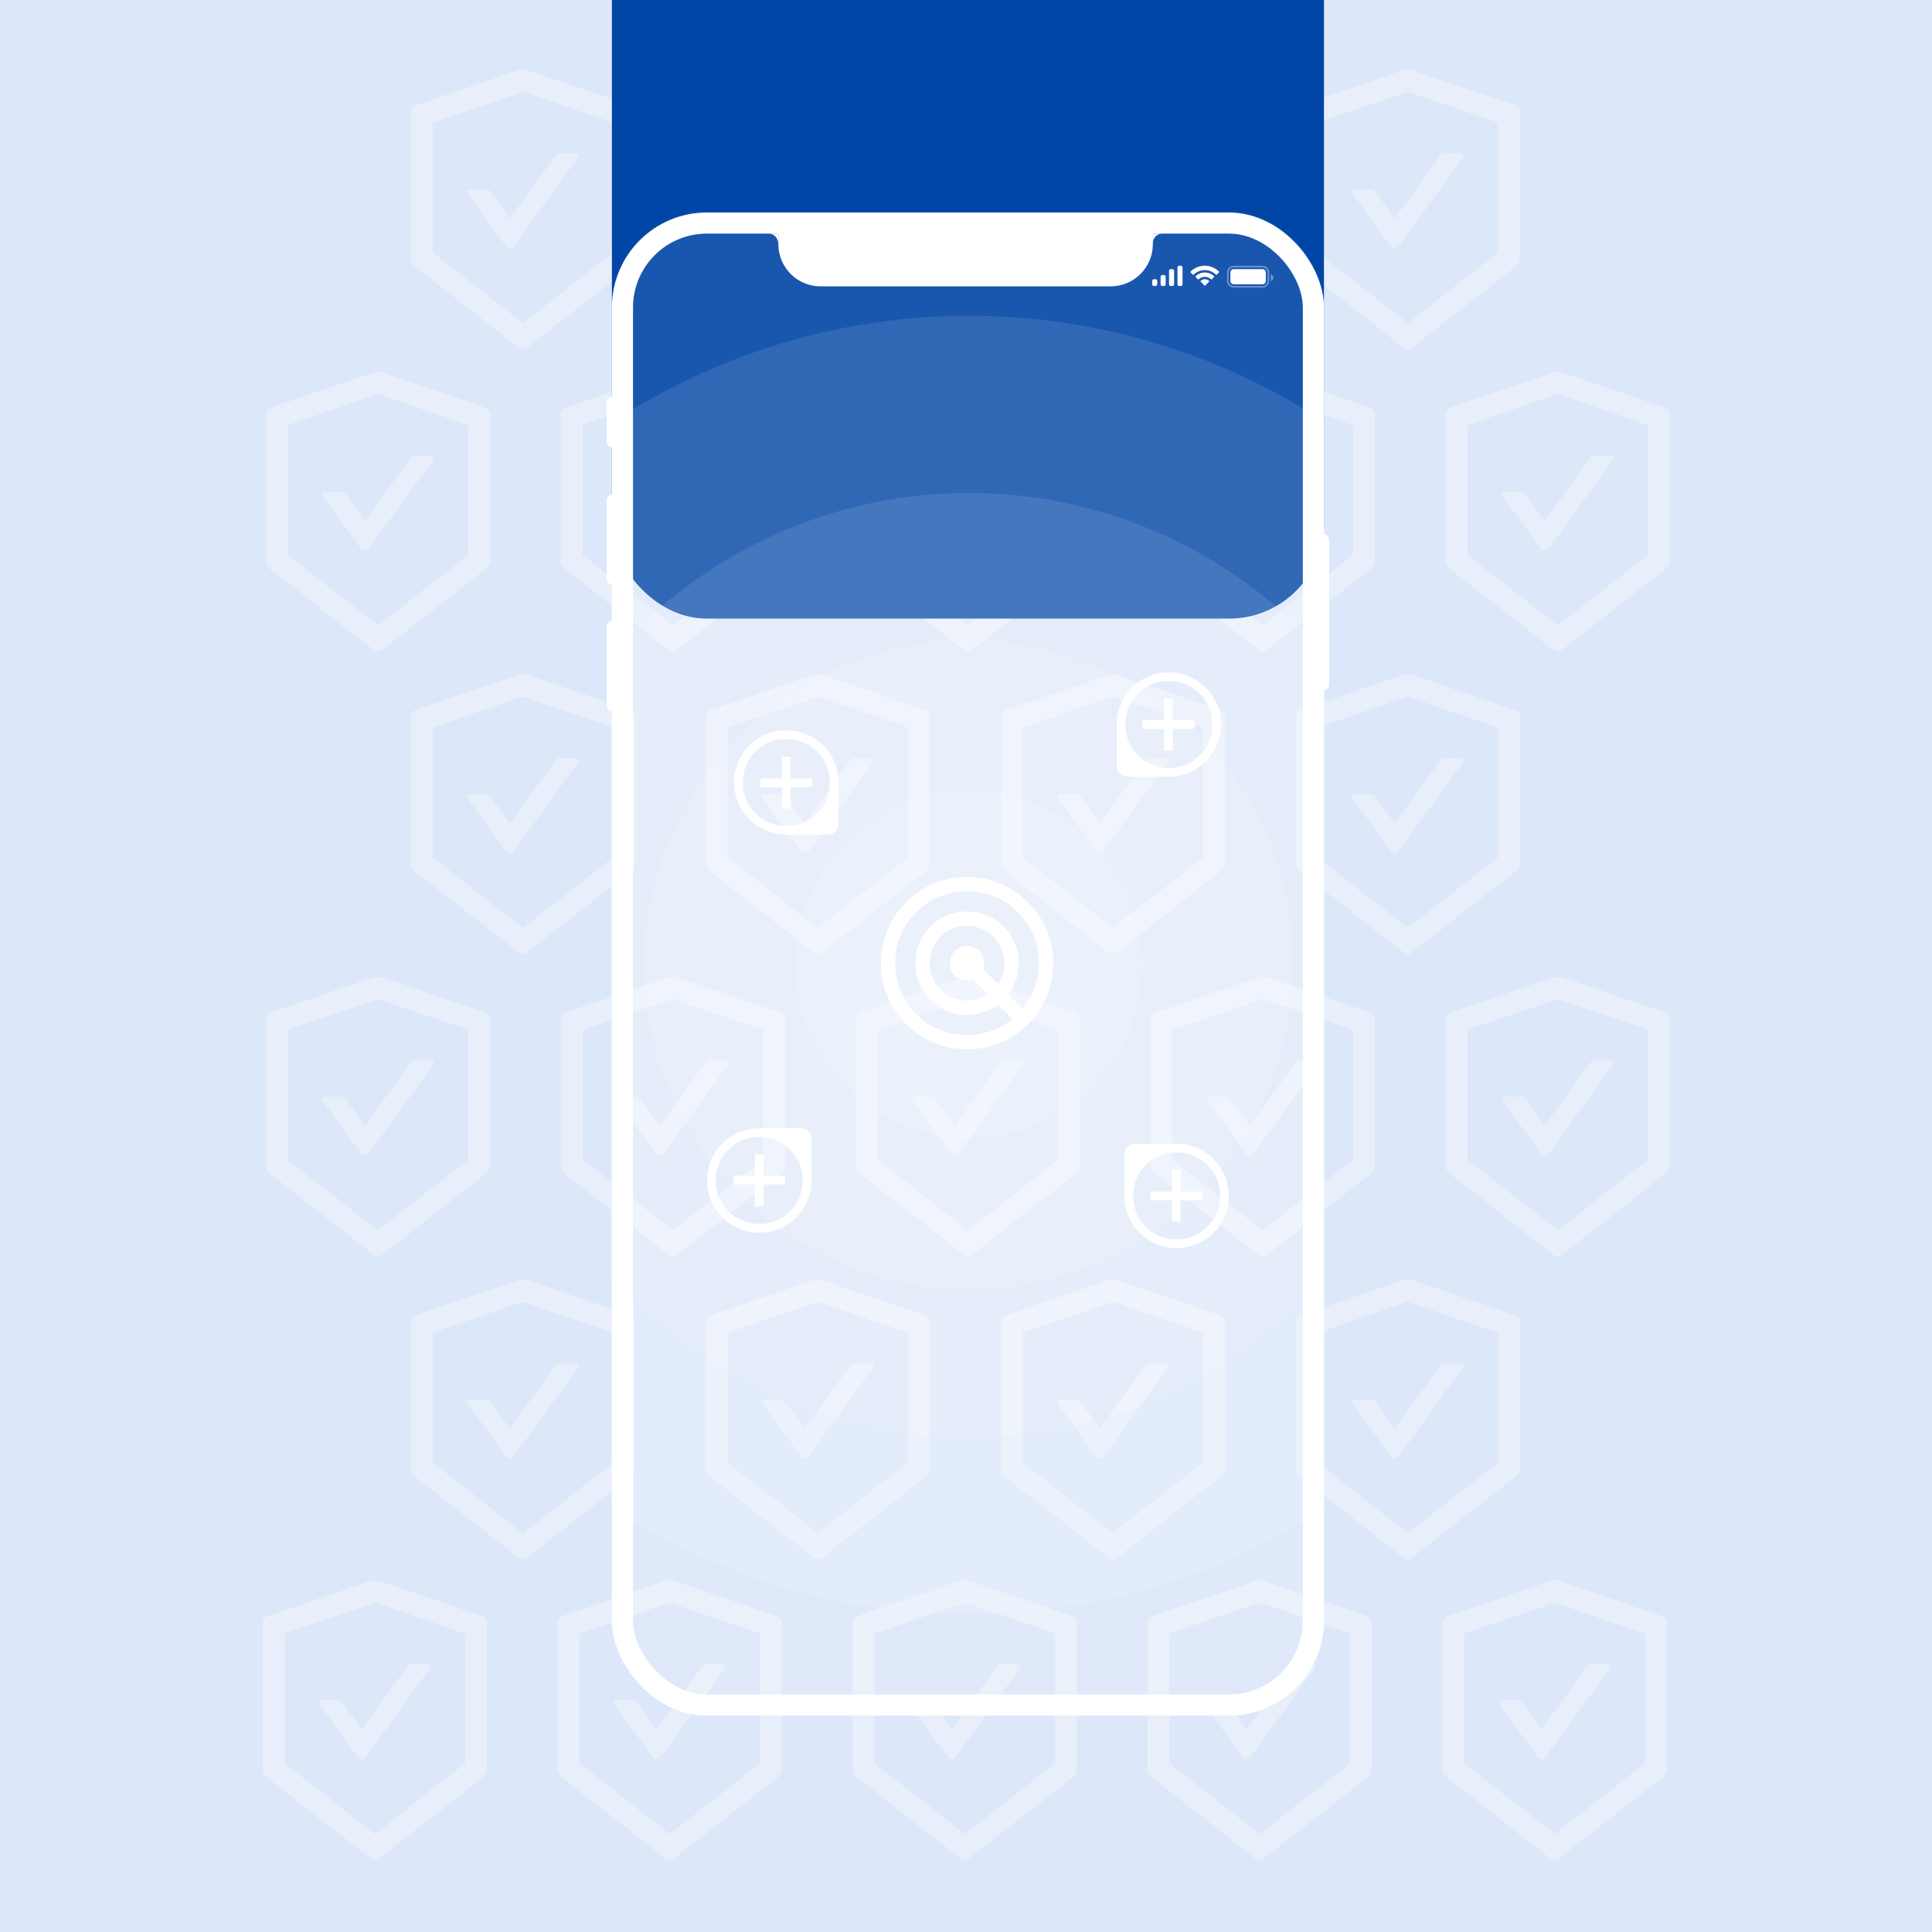
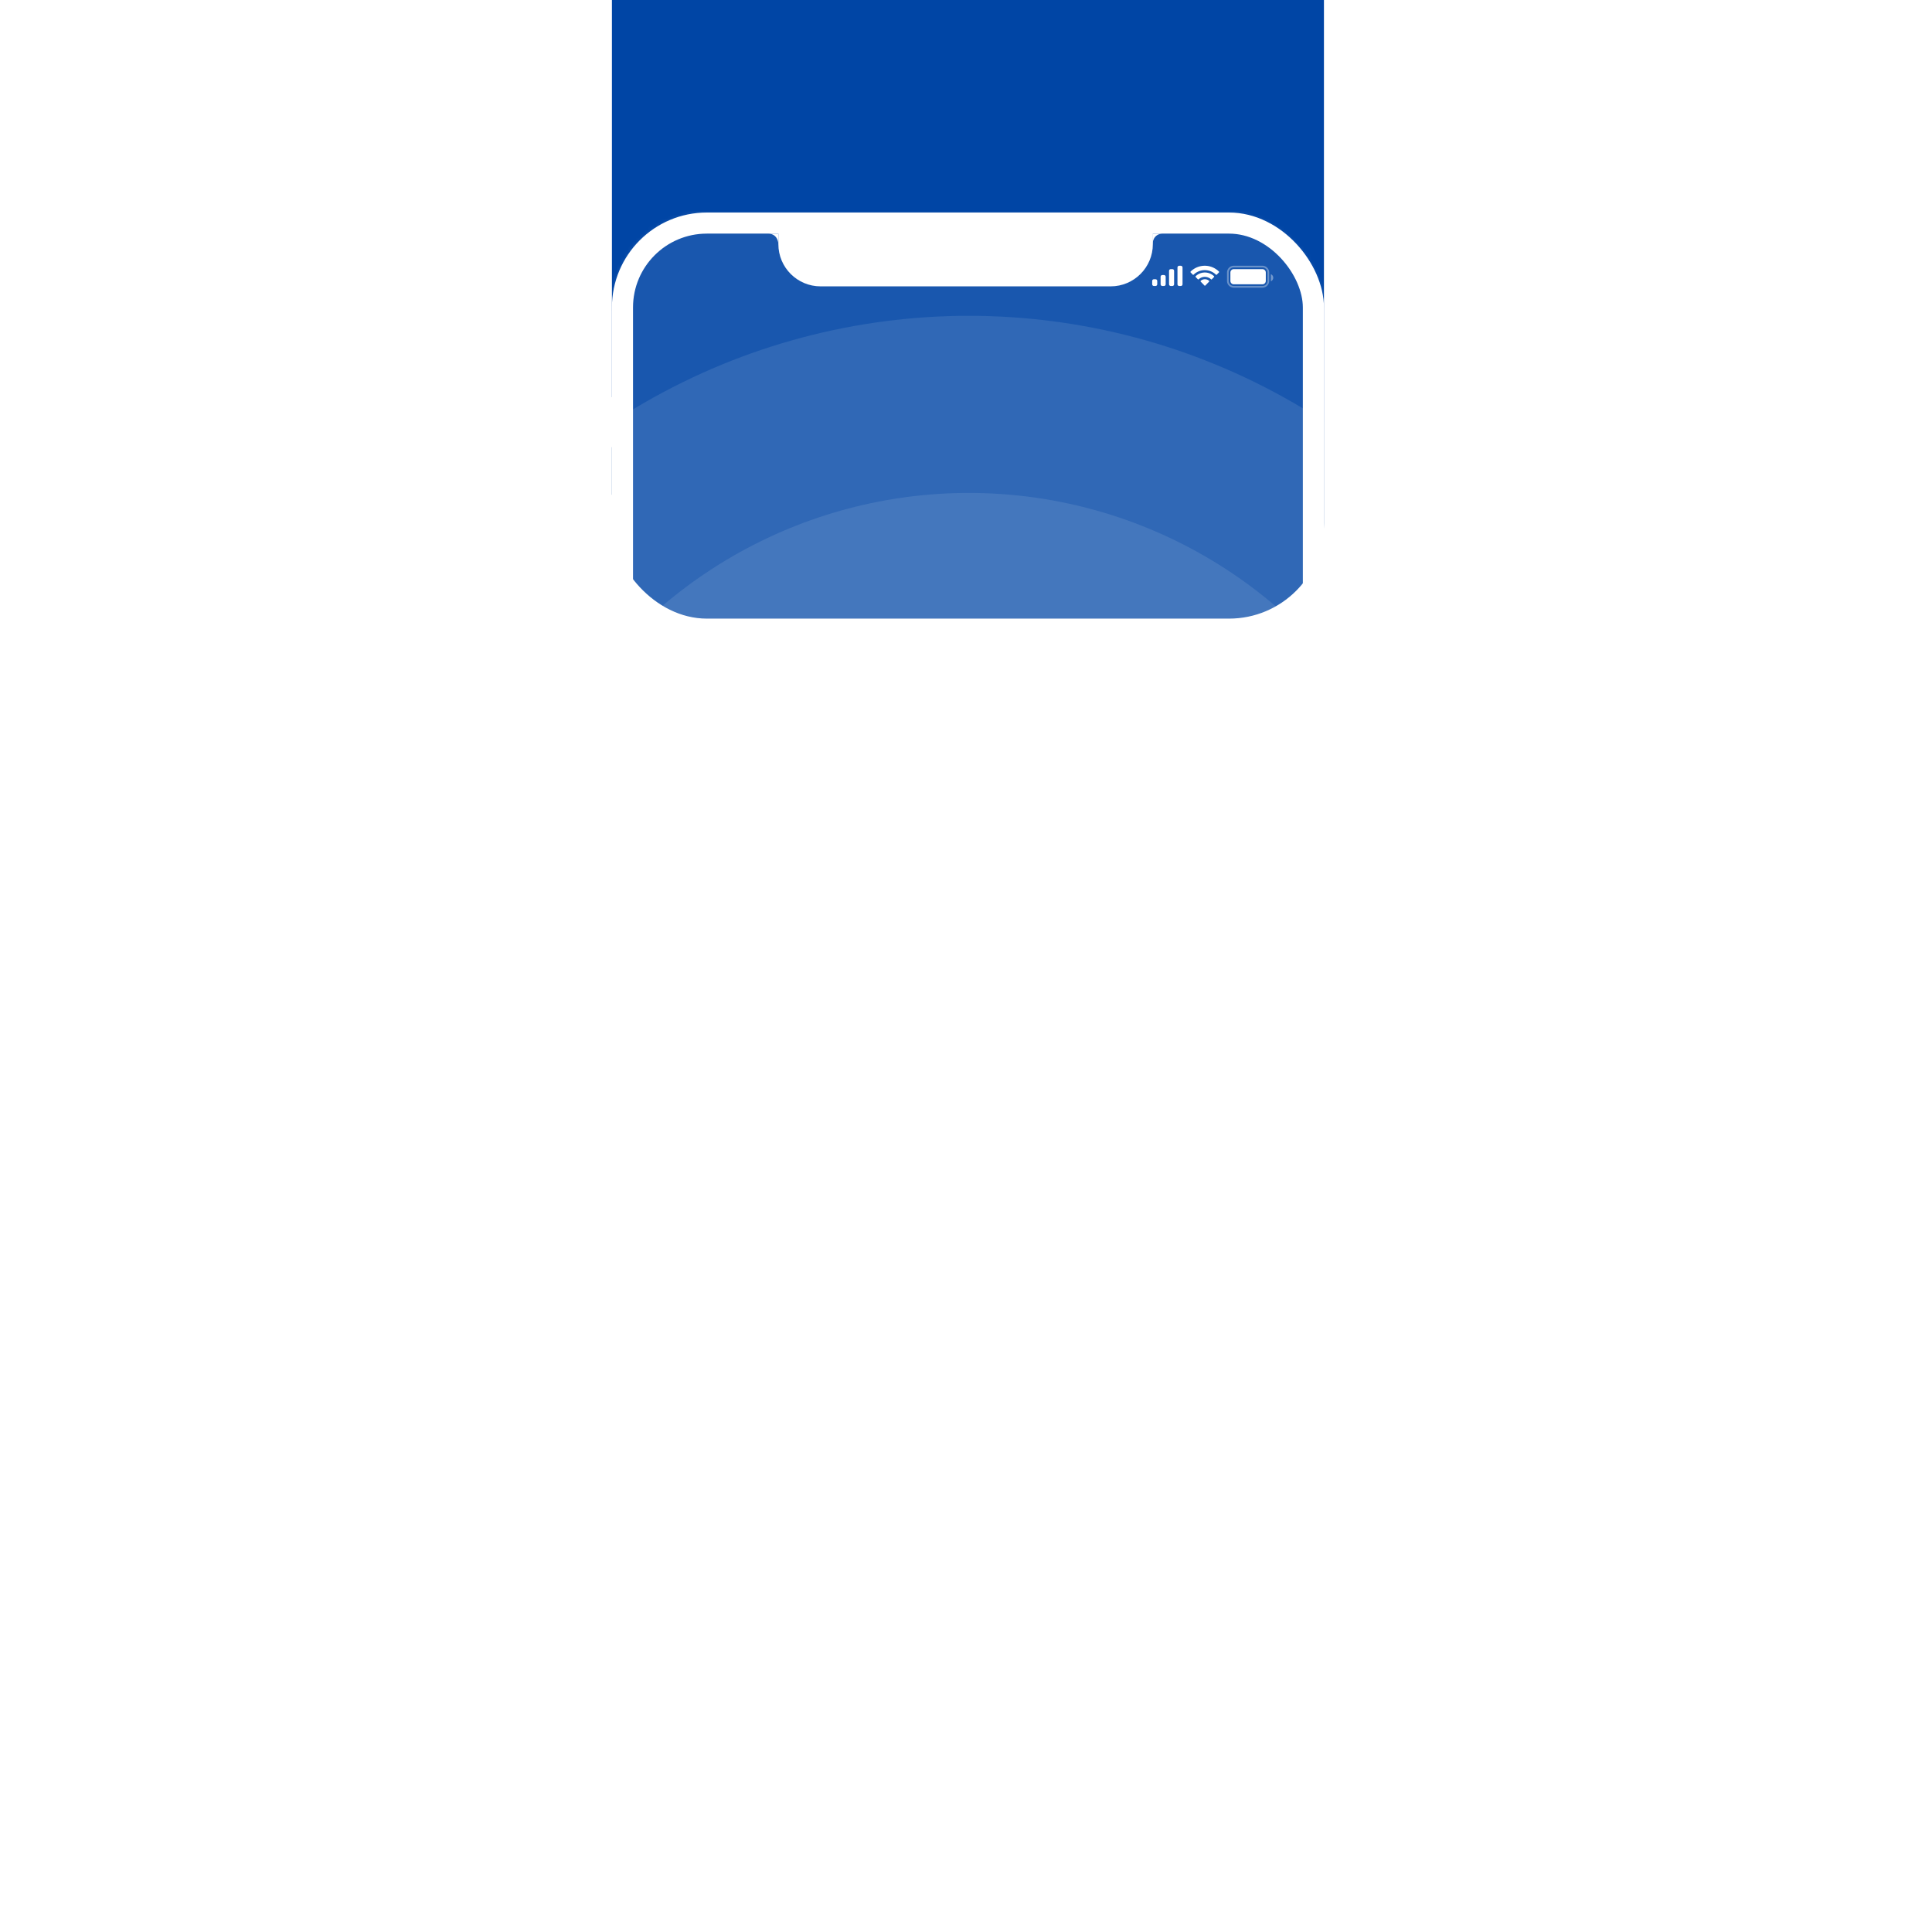
<svg xmlns="http://www.w3.org/2000/svg" width="500" height="500" fill="none">
  <style>.B{fill:#fff}.C{opacity:.1}.D{color-interpolation-filters:sRGB}</style>
-   <path fill="#dce7f9" d="M0 0h500v500H0z" />
  <g opacity=".35" class="B">
    <path d="M239.489 340.43l-26.643-9.107c-.322-.11-.753-.165-1.184-.165s-.863.055-1.184.165l-26.644 9.107a1.89 1.89 0 0 0-1.184 1.667v37.936c0 .692.447 1.604.988 2.037l27.028 21.123a1.62 1.62 0 0 0 .988.322c.361 0 .721-.11.988-.322l27.028-21.123c.541-.425.988-1.337.988-2.037v-37.936c.015-.692-.518-1.439-1.169-1.667zm-4.461 38.093l-23.366 18.26-23.366-18.26v-33.627l23.366-7.989 23.366 7.989v33.627zm-31.819-15.807a1.26 1.26 0 0 0-1.019-.519h-4.328c-.51 0-.808.582-.51.999l9.911 13.683a1.26 1.26 0 0 0 .448.382 1.25 1.25 0 0 0 1.143 0 1.26 1.26 0 0 0 .448-.382l16.67-23.018c.298-.416 0-.998-.51-.998h-4.328c-.4 0-.784.196-1.02.519l-11.832 16.341-5.073-7.007zm74.28 55.556l-26.643-9.107c-.322-.11-.753-.165-1.184-.165s-.863.055-1.184.165l-26.644 9.107a1.89 1.89 0 0 0-1.184 1.667v37.936c0 .692.447 1.604.988 2.037l27.028 21.123a1.62 1.62 0 0 0 .988.322c.361 0 .721-.11.988-.322l27.028-21.123c.541-.425.988-1.337.988-2.037v-37.936c.015-.692-.518-1.439-1.169-1.667zm-4.461 38.093l-23.366 18.26-23.366-18.26v-33.627l23.366-7.989 23.366 7.989v33.627zm-31.819-15.807a1.26 1.26 0 0 0-1.019-.519h-4.328c-.51 0-.808.582-.51.999l9.911 13.684a1.27 1.27 0 0 0 .448.381 1.25 1.25 0 0 0 1.143 0 1.27 1.27 0 0 0 .448-.381l16.67-23.019c.298-.416 0-.998-.51-.998h-4.328c-.4 0-.784.196-1.02.519l-11.832 16.341-5.073-7.007zm-1.72-256.77l-26.643-9.107c-.322-.11-.753-.165-1.184-.165s-.863.055-1.184.165l-26.644 9.107a1.89 1.89 0 0 0-1.184 1.667v37.936c0 .692.447 1.604.988 2.037l27.028 21.123a1.62 1.62 0 0 0 .988.322c.361 0 .721-.11.988-.322l27.028-21.123c.541-.425.988-1.337.988-2.037v-37.936c.015-.692-.518-1.439-1.169-1.667zm-4.461 38.093l-23.366 18.26-23.366-18.26v-33.626l23.366-7.99 23.366 7.99v33.626zm-31.819-15.807a1.26 1.26 0 0 0-1.019-.519h-4.328c-.51 0-.808.582-.51.999l9.911 13.684a1.28 1.28 0 0 0 .448.382 1.26 1.26 0 0 0 1.143 0 1.28 1.28 0 0 0 .448-.382l16.67-23.018c.298-.417 0-.999-.51-.999h-4.328c-.4 0-.784.196-1.02.519l-11.832 16.341-5.073-7.007zm36.28-178.802l-26.643-9.107c-.322-.11-.753-.165-1.184-.165s-.863.055-1.184.165l-26.644 9.107a1.89 1.89 0 0 0-1.184 1.667v37.936c0 .692.447 1.604.988 2.037l27.028 21.123a1.62 1.62 0 0 0 .988.322c.361 0 .721-.11.988-.322l27.028-21.123c.541-.425.988-1.337.988-2.037V28.939c.015-.692-.518-1.439-1.169-1.667zm-4.461 38.093l-23.366 18.26-23.366-18.26V31.739l23.366-7.99 23.366 7.99v33.627zm-31.819-15.807a1.26 1.26 0 0 0-1.019-.519h-4.328c-.51 0-.808.582-.51.999l9.911 13.683a1.26 1.26 0 0 0 1.591.382 1.26 1.26 0 0 0 .448-.382l16.67-23.018c.298-.417 0-.999-.51-.999h-4.328c-.4 0-.784.197-1.02.519l-11.832 16.341-5.073-7.007zm-1.239 212.488l-26.644-9.107c-.321-.11-.752-.165-1.184-.165s-.862.055-1.184.165l-26.643 9.107c-.651.22-1.184.975-1.184 1.667v37.936c0 .692.447 1.604.988 2.037l27.028 21.123c.274.212.627.322.988.322s.721-.11.988-.322l27.027-21.123c.541-.425.988-1.337.988-2.037v-37.936c.016-.692-.517-1.439-1.168-1.667zm-4.462 38.093L174.142 318.4l-23.366-18.261v-33.626l23.366-7.99 23.366 7.99v33.626zm-31.818-15.806a1.26 1.26 0 0 0-1.019-.519h-4.329c-.509 0-.807.581-.509.998l9.911 13.684c.117.161.27.291.447.382a1.26 1.26 0 0 0 .572.137c.199 0 .394-.047.572-.137a1.25 1.25 0 0 0 .447-.382l16.67-23.018c.298-.417 0-.999-.51-.999h-4.328c-.4 0-.784.197-1.019.519l-11.832 16.341-5.073-7.006z" />
-     <path d="M201.97 105.53l-26.644-9.107c-.321-.11-.752-.165-1.184-.165s-.862.055-1.184.165l-26.643 9.107c-.651.22-1.184.975-1.184 1.667v37.936c0 .692.447 1.604.988 2.037l27.028 21.123c.274.212.627.322.988.322s.721-.11.988-.322l27.027-21.123c.541-.425.988-1.337.988-2.037v-37.936c.016-.692-.517-1.439-1.168-1.667zm-4.462 38.093l-23.366 18.26-23.366-18.26v-33.626l23.366-7.99 23.366 7.99v33.626zm-31.818-15.807c-.235-.322-.612-.519-1.019-.519h-4.329c-.509 0-.807.582-.509.999l9.911 13.684a1.28 1.28 0 0 0 .447.382 1.26 1.26 0 0 0 .572.137c.199 0 .394-.047.572-.137a1.28 1.28 0 0 0 .447-.382l16.67-23.018c.298-.417 0-.999-.51-.999h-4.328a1.27 1.27 0 0 0-1.019.519l-11.832 16.341-5.073-7.007zM315.829 340.43l-26.643-9.107c-.322-.11-.753-.165-1.184-.165s-.863.055-1.184.165l-26.644 9.107c-.651.22-1.184.975-1.184 1.667v37.936c0 .692.447 1.604.988 2.037l27.028 21.123c.274.212.627.322.988.322s.721-.11.988-.322l27.028-21.123c.541-.425.988-1.337.988-2.037v-37.936c.015-.692-.518-1.439-1.169-1.667zm-4.461 38.093l-23.366 18.26-23.366-18.26v-33.627l23.366-7.989 23.366 7.989v33.627zm-31.819-15.807a1.26 1.26 0 0 0-1.019-.519h-4.328c-.51 0-.808.582-.51.999l9.911 13.683a1.26 1.26 0 0 0 .448.382 1.25 1.25 0 0 0 1.143 0 1.27 1.27 0 0 0 .448-.382l16.67-23.018c.297-.416 0-.998-.51-.998h-4.328c-.4 0-.784.196-1.02.519l-11.832 16.341-5.073-7.007zm74.28 55.556l-26.643-9.107c-.322-.11-.753-.165-1.184-.165s-.863.055-1.184.165l-26.644 9.107c-.651.22-1.184.975-1.184 1.667v37.936c0 .692.447 1.604.988 2.037l27.028 21.123c.274.212.627.322.988.322s.721-.11.988-.322l27.028-21.123c.541-.425.988-1.337.988-2.037v-37.936c.015-.692-.518-1.439-1.169-1.667zm-4.461 38.093l-23.366 18.26-23.366-18.26v-33.627l23.366-7.989 23.366 7.989v33.627zm-31.819-15.807a1.26 1.26 0 0 0-1.019-.519h-4.328c-.51 0-.808.582-.51.999l9.911 13.684a1.27 1.27 0 0 0 .448.381 1.25 1.25 0 0 0 1.143 0c.177-.09.33-.221.448-.381l16.67-23.019c.297-.416 0-.998-.51-.998h-4.328c-.4 0-.784.196-1.02.519l-11.832 16.341-5.073-7.007z" />
    <path d="M315.829 183.788l-26.643-9.107c-.322-.11-.753-.165-1.184-.165s-.863.055-1.184.165l-26.644 9.107c-.651.22-1.184.975-1.184 1.667v37.936c0 .692.447 1.604.988 2.037l27.028 21.123c.274.212.627.322.988.322s.721-.11.988-.322l27.028-21.123c.541-.425.988-1.337.988-2.037v-37.936c.015-.692-.518-1.439-1.169-1.667zm-4.461 38.093l-23.366 18.26-23.366-18.26v-33.626l23.366-7.99 23.366 7.99v33.626zm-31.819-15.807a1.26 1.26 0 0 0-1.019-.519h-4.328c-.51 0-.808.582-.51.999l9.911 13.684a1.28 1.28 0 0 0 .448.382 1.26 1.26 0 0 0 1.143 0 1.29 1.29 0 0 0 .448-.382l16.67-23.018c.297-.417 0-.999-.51-.999h-4.328c-.4 0-.784.196-1.02.519l-11.832 16.341-5.073-7.007zm36.28-178.802l-26.643-9.107c-.322-.11-.753-.165-1.184-.165s-.863.055-1.184.165l-26.644 9.107c-.651.22-1.184.975-1.184 1.667v37.936c0 .692.447 1.604.988 2.037l27.028 21.123c.274.212.627.322.988.322s.721-.11.988-.322l27.028-21.123c.541-.425.988-1.337.988-2.037V28.939c.015-.692-.518-1.439-1.169-1.667zm-4.461 38.093l-23.366 18.26-23.366-18.26V31.739l23.366-7.99 23.366 7.99v33.627zm-31.819-15.807a1.26 1.26 0 0 0-1.019-.519h-4.328c-.51 0-.808.582-.51.999l9.911 13.683a1.26 1.26 0 0 0 1.591.382 1.27 1.27 0 0 0 .448-.382l16.67-23.018c.297-.417 0-.999-.51-.999h-4.328c-.4 0-.784.197-1.02.519l-11.832 16.341-5.073-7.007zm-1.241 212.488l-26.644-9.107c-.321-.11-.752-.165-1.184-.165s-.862.055-1.184.165l-26.643 9.107c-.651.22-1.184.975-1.184 1.667v37.936c0 .692.447 1.604.988 2.037l27.027 21.123c.275.212.628.322.988.322s.722-.11.988-.322l27.028-21.123c.541-.425.988-1.337.988-2.037v-37.936c.016-.692-.517-1.439-1.168-1.667zm-4.462 38.093L250.48 318.4l-23.366-18.261v-33.626l23.366-7.99 23.366 7.99v33.626zm-31.818-15.806a1.26 1.26 0 0 0-1.02-.519h-4.328c-.509 0-.807.581-.509.998l9.911 13.684c.117.161.27.291.447.382a1.26 1.26 0 0 0 1.591-.382l16.67-23.018c.298-.417 0-.999-.51-.999h-4.328c-.4 0-.784.197-1.019.519l-11.832 16.341-5.073-7.006z" />
    <path d="M278.308 105.53l-26.644-9.107c-.321-.11-.752-.165-1.184-.165s-.862.055-1.184.165l-26.643 9.107c-.651.22-1.184.975-1.184 1.667v37.936c0 .692.447 1.604.988 2.037l27.027 21.123c.275.212.628.322.988.322s.722-.11.988-.322l27.028-21.123c.541-.425.988-1.337.988-2.037v-37.936c.016-.692-.517-1.439-1.168-1.667zm-4.462 38.093l-23.366 18.26-23.366-18.26v-33.626l23.366-7.99 23.366 7.99v33.626zm-31.818-15.807c-.235-.322-.612-.519-1.02-.519h-4.328c-.509 0-.807.582-.509.999l9.911 13.684a1.28 1.28 0 0 0 .447.382 1.26 1.26 0 0 0 1.143 0 1.27 1.27 0 0 0 .448-.382l16.67-23.018c.298-.417 0-.999-.51-.999h-4.328a1.27 1.27 0 0 0-1.019.519l-11.832 16.341-5.073-7.007zM392.167 340.43l-26.643-9.107c-.322-.11-.753-.165-1.184-.165s-.863.055-1.184.165l-26.644 9.107c-.651.22-1.184.975-1.184 1.667v37.936c0 .692.447 1.604.988 2.037l27.028 21.123c.274.212.627.322.988.322s.721-.11.988-.322l27.028-21.123c.541-.425.988-1.337.988-2.037v-37.936c.015-.692-.518-1.439-1.169-1.667zm-4.461 38.093l-23.366 18.26-23.366-18.26v-33.627l23.366-7.989 23.366 7.989v33.627zm-31.819-15.807a1.26 1.26 0 0 0-1.019-.519h-4.328c-.51 0-.808.582-.51.999l9.911 13.683a1.25 1.25 0 0 0 1.591.382 1.27 1.27 0 0 0 .448-.382l16.669-23.018c.298-.416 0-.998-.509-.998h-4.328a1.27 1.27 0 0 0-1.02.519l-11.832 16.341-5.073-7.007zm74.28 55.556l-26.643-9.107c-.322-.11-.753-.165-1.184-.165s-.863.055-1.184.165l-26.644 9.107c-.651.22-1.184.975-1.184 1.667v37.936c0 .692.447 1.604.988 2.037l27.028 21.123c.274.212.627.322.988.322s.721-.11.988-.322l27.028-21.123c.541-.425.988-1.337.988-2.037v-37.936c.015-.692-.518-1.439-1.169-1.667zm-4.461 38.093l-23.366 18.26-23.366-18.26v-33.627l23.366-7.989 23.366 7.989v33.627zm-31.819-15.807a1.26 1.26 0 0 0-1.019-.519h-4.328c-.51 0-.808.582-.51.999l9.911 13.684a1.26 1.26 0 0 0 .448.381 1.25 1.25 0 0 0 1.143 0c.177-.09.33-.221.448-.381l16.669-23.019c.298-.416 0-.998-.509-.998h-4.328a1.27 1.27 0 0 0-1.02.519l-11.832 16.341-5.073-7.007z" />
    <path d="M392.167 183.788l-26.643-9.107c-.322-.11-.753-.165-1.184-.165s-.863.055-1.184.165l-26.644 9.107c-.651.22-1.184.975-1.184 1.667v37.936c0 .692.447 1.604.988 2.037l27.028 21.123c.274.212.627.322.988.322s.721-.11.988-.322l27.028-21.123c.541-.425.988-1.337.988-2.037v-37.936c.015-.692-.518-1.439-1.169-1.667zm-4.461 38.093l-23.366 18.26-23.366-18.26v-33.626l23.366-7.99 23.366 7.99v33.626zm-31.819-15.807a1.26 1.26 0 0 0-1.019-.519h-4.328c-.51 0-.808.582-.51.999l9.911 13.684a1.27 1.27 0 0 0 .448.382 1.26 1.26 0 0 0 1.143 0 1.29 1.29 0 0 0 .448-.382l16.669-23.018c.298-.417 0-.999-.509-.999h-4.328a1.27 1.27 0 0 0-1.02.519l-11.832 16.341-5.073-7.007zm36.28-178.802l-26.643-9.107c-.322-.11-.753-.165-1.184-.165s-.863.055-1.184.165l-26.644 9.107c-.651.22-1.184.975-1.184 1.667v37.936c0 .692.447 1.604.988 2.037l27.028 21.123c.274.212.627.322.988.322s.721-.11.988-.322l27.028-21.123c.541-.425.988-1.337.988-2.037V28.939c.015-.692-.518-1.439-1.169-1.667zm-4.461 38.093l-23.366 18.26-23.366-18.26V31.739l23.366-7.99 23.366 7.99v33.627zm-31.819-15.807a1.26 1.26 0 0 0-1.019-.519h-4.328c-.51 0-.808.582-.51.999l9.911 13.683a1.25 1.25 0 0 0 .448.382 1.26 1.26 0 0 0 1.143 0 1.27 1.27 0 0 0 .448-.382l16.669-23.018c.298-.417 0-.999-.509-.999h-4.328c-.4 0-.785.197-1.02.519L360.96 56.565l-5.073-7.007zm-1.241 212.488l-26.644-9.107c-.321-.11-.753-.165-1.184-.165s-.862.055-1.184.165l-26.643 9.107c-.651.22-1.184.975-1.184 1.667v37.936c0 .692.447 1.604.988 2.037l27.027 21.123c.275.212.628.322.988.322s.722-.11.988-.322l27.028-21.123c.541-.425.988-1.337.988-2.037v-37.936c.016-.692-.517-1.439-1.168-1.667zm-4.462 38.093L326.818 318.4l-23.366-18.261v-33.626l23.366-7.99 23.366 7.99v33.626zm-31.818-15.806a1.26 1.26 0 0 0-1.02-.519h-4.328c-.51 0-.808.581-.51.998l9.911 13.684a1.28 1.28 0 0 0 .448.382 1.26 1.26 0 0 0 1.143 0 1.27 1.27 0 0 0 .448-.382l16.67-23.018c.298-.417 0-.999-.51-.999h-4.328c-.4 0-.784.197-1.019.519l-11.832 16.341-5.073-7.006z" />
    <path d="M354.646 105.53l-26.644-9.107c-.321-.11-.753-.165-1.184-.165s-.862.055-1.184.165l-26.643 9.107c-.651.22-1.184.975-1.184 1.667v37.936c0 .692.447 1.604.988 2.037l27.027 21.123c.275.212.628.322.988.322s.722-.11.988-.322l27.028-21.123c.541-.425.988-1.337.988-2.037v-37.936c.016-.692-.517-1.439-1.168-1.667zm-4.462 38.093l-23.366 18.26-23.366-18.26v-33.626l23.366-7.99 23.366 7.99v33.626zm-31.818-15.807c-.236-.322-.612-.519-1.02-.519h-4.328c-.51 0-.808.582-.51.999l9.911 13.684a1.29 1.29 0 0 0 .448.382 1.26 1.26 0 0 0 1.143 0 1.28 1.28 0 0 0 .448-.382l16.67-23.018c.298-.417 0-.999-.51-.999h-4.328a1.27 1.27 0 0 0-1.019.519l-11.832 16.341-5.073-7.007zm112.618 134.23l-26.644-9.107c-.321-.11-.753-.165-1.184-.165s-.862.055-1.184.165l-26.643 9.107c-.651.22-1.184.975-1.184 1.667v37.936c0 .692.446 1.604.987 2.037l27.028 21.123c.275.212.628.322.988.322s.722-.11.988-.322l27.028-21.123c.541-.425.988-1.337.988-2.037v-37.936c.016-.692-.518-1.439-1.168-1.667zm-4.462 38.093L403.156 318.4l-23.366-18.261v-33.626l23.366-7.99 23.366 7.99v33.626zm-31.818-15.806a1.26 1.26 0 0 0-1.02-.519h-4.328c-.51 0-.808.581-.51.998l9.911 13.684a1.27 1.27 0 0 0 .448.382 1.26 1.26 0 0 0 1.143 0 1.27 1.27 0 0 0 .448-.382l16.67-23.018c.298-.417 0-.999-.51-.999h-4.328c-.4 0-.784.197-1.019.519l-11.832 16.341-5.073-7.006z" />
    <path d="M430.984 105.53l-26.644-9.107c-.321-.11-.753-.165-1.184-.165s-.862.055-1.184.165l-26.643 9.107c-.651.22-1.184.975-1.184 1.667v37.936c0 .692.446 1.604.987 2.037l27.028 21.123c.275.212.628.322.988.322s.722-.11.988-.322l27.028-21.123c.541-.425.988-1.337.988-2.037v-37.936c.016-.692-.518-1.439-1.168-1.667zm-4.462 38.093l-23.366 18.26-23.366-18.26v-33.626l23.366-7.99 23.366 7.99v33.626zm-31.818-15.807c-.236-.322-.612-.519-1.02-.519h-4.328c-.51 0-.808.582-.51.999l9.911 13.684a1.28 1.28 0 0 0 .448.382 1.26 1.26 0 0 0 1.143 0 1.28 1.28 0 0 0 .448-.382l16.67-23.018c.298-.417 0-.999-.51-.999h-4.328a1.27 1.27 0 0 0-1.019.519l-11.832 16.341-5.073-7.007zM124.839 418.272l-26.644-9.107c-.322-.11-.753-.165-1.184-.165s-.862.055-1.184.165l-26.644 9.107c-.651.22-1.184.975-1.184 1.667v37.936c0 .692.447 1.604.988 2.037l27.028 21.123a1.62 1.62 0 0 0 .988.322c.361 0 .721-.11.988-.322l27.027-21.123c.541-.425.988-1.337.988-2.037v-37.936c.016-.692-.517-1.439-1.168-1.667zm-4.461 38.093l-23.367 18.26-23.366-18.26v-33.627l23.366-7.989 23.367 7.989v33.627zm-31.819-15.807c-.235-.322-.612-.519-1.019-.519h-4.328c-.51 0-.808.582-.51.999l9.911 13.684a1.27 1.27 0 0 0 .448.381 1.25 1.25 0 0 0 1.143 0 1.27 1.27 0 0 0 .448-.381l16.67-23.019c.298-.416 0-.998-.509-.998h-4.329a1.27 1.27 0 0 0-1.019.519l-11.832 16.341-5.073-7.007zm74.606-100.128l-26.643-9.107c-.322-.11-.753-.165-1.184-.165s-.863.055-1.184.165l-26.644 9.107c-.651.22-1.184.975-1.184 1.667v37.936c0 .692.447 1.604.988 2.037l27.028 21.123c.274.212.627.322.988.322s.721-.11.988-.322l27.028-21.123c.541-.425.988-1.337.988-2.037v-37.936c.015-.692-.518-1.439-1.169-1.667zm-4.461 38.093l-23.366 18.26-23.366-18.26v-33.627l23.366-7.989 23.366 7.989v33.627zm-31.819-15.807a1.26 1.26 0 0 0-1.019-.519h-4.328c-.51 0-.808.582-.51.999l9.911 13.683a1.26 1.26 0 0 0 .448.382 1.25 1.25 0 0 0 1.143 0 1.27 1.27 0 0 0 .448-.382l16.669-23.018c.298-.416 0-.998-.509-.998h-4.328a1.27 1.27 0 0 0-1.02.519l-11.832 16.341-5.073-7.007zm74.28 55.556l-26.643-9.107c-.322-.11-.753-.165-1.184-.165s-.863.055-1.184.165l-26.644 9.107c-.651.22-1.184.975-1.184 1.667v37.936c0 .692.447 1.604.988 2.037l27.028 21.123c.274.212.627.322.988.322s.721-.11.988-.322l27.028-21.123c.541-.425.988-1.337.988-2.037v-37.936c.015-.692-.518-1.439-1.169-1.667zm-4.461 38.093l-23.366 18.26-23.366-18.26v-33.627l23.366-7.989 23.366 7.989v33.627zm-31.819-15.807a1.26 1.26 0 0 0-1.019-.519h-4.328c-.51 0-.808.582-.51.999l9.911 13.684a1.27 1.27 0 0 0 .448.381 1.25 1.25 0 0 0 1.143 0c.177-.09.33-.221.448-.381l16.669-23.019c.298-.416 0-.998-.509-.998h-4.328a1.27 1.27 0 0 0-1.02.519l-11.832 16.341-5.073-7.007z" />
    <path d="M163.165 183.788l-26.643-9.107c-.322-.11-.753-.165-1.184-.165s-.863.055-1.184.165l-26.644 9.107c-.651.22-1.184.975-1.184 1.667v37.936c0 .692.447 1.604.988 2.037l27.028 21.123c.274.212.627.322.988.322s.721-.11.988-.322l27.028-21.123c.541-.425.988-1.337.988-2.037v-37.936c.015-.692-.518-1.439-1.169-1.667zm-4.461 38.093l-23.366 18.26-23.366-18.26v-33.626l23.366-7.99 23.366 7.99v33.626zm-31.819-15.807a1.26 1.26 0 0 0-1.019-.519h-4.328c-.51 0-.808.582-.51.999l9.911 13.684a1.28 1.28 0 0 0 .448.382 1.26 1.26 0 0 0 1.143 0 1.29 1.29 0 0 0 .448-.382l16.669-23.018c.298-.417 0-.999-.509-.999h-4.328a1.27 1.27 0 0 0-1.02.519l-11.832 16.341-5.073-7.007zm36.28-178.802l-26.643-9.107c-.322-.11-.753-.165-1.184-.165s-.863.055-1.184.165l-26.644 9.107c-.651.22-1.184.975-1.184 1.667v37.936c0 .692.447 1.604.988 2.037l27.028 21.123c.274.212.627.322.988.322s.721-.11.988-.322l27.028-21.123c.541-.425.988-1.337.988-2.037V28.939c.015-.692-.518-1.439-1.169-1.667zm-4.461 38.093l-23.366 18.26-23.366-18.26V31.739l23.366-7.99 23.366 7.99v33.627zm-31.819-15.807a1.26 1.26 0 0 0-1.019-.519h-4.328c-.51 0-.808.582-.51.999l9.911 13.683a1.26 1.26 0 0 0 1.591.382 1.27 1.27 0 0 0 .448-.382l16.669-23.018c.298-.417 0-.999-.509-.999h-4.328c-.4 0-.785.197-1.02.519l-11.832 16.341-5.073-7.007zm-1.241 212.488L99 252.939c-.322-.11-.753-.165-1.184-.165s-.862.055-1.184.165l-26.644 9.107c-.651.22-1.184.975-1.184 1.667v37.936c0 .692.447 1.604.988 2.037l27.028 21.123a1.62 1.62 0 0 0 .988.322c.361 0 .721-.11.988-.322l27.028-21.123c.541-.425.988-1.337.988-2.037v-37.936c.016-.692-.517-1.439-1.168-1.667zm-4.462 38.093L97.816 318.4 74.45 300.139v-33.626l23.366-7.99 23.366 7.99v33.626zm-31.818-15.806a1.26 1.26 0 0 0-1.019-.519h-4.328c-.51 0-.808.581-.51.998l9.911 13.684a1.27 1.27 0 0 0 .448.382 1.26 1.26 0 0 0 1.143 0 1.27 1.27 0 0 0 .448-.382l16.67-23.018c.298-.417 0-.999-.51-.999h-4.328c-.4 0-.784.197-1.019.519l-11.832 16.341-5.073-7.006z" />
-     <path d="M125.644 105.53L99 96.423c-.322-.11-.753-.165-1.184-.165s-.862.055-1.184.165l-26.644 9.107c-.651.22-1.184.975-1.184 1.667v37.936c0 .692.447 1.604.988 2.037l27.028 21.123a1.62 1.62 0 0 0 .988.322c.361 0 .721-.11.988-.322l27.028-21.123c.541-.425.988-1.337.988-2.037v-37.936c.016-.692-.517-1.439-1.168-1.667zm-4.462 38.093l-23.366 18.26-23.366-18.26v-33.626l23.366-7.99 23.366 7.99v33.626zm-31.818-15.807c-.235-.322-.612-.519-1.019-.519h-4.328c-.51 0-.808.582-.51.999l9.911 13.684a1.28 1.28 0 0 0 .448.382 1.26 1.26 0 0 0 1.143 0 1.28 1.28 0 0 0 .448-.382l16.67-23.018c.298-.417 0-.999-.51-.999h-4.328a1.27 1.27 0 0 0-1.019.519l-11.832 16.341-5.073-7.007z" />
  </g>
  <g filter="url(#B)">
    <g filter="url(#C)">
      <rect x="158.365" y="55" width="184.27" height="389" rx="24.568" fill="#0045a5" />
    </g>
    <mask id="A" maskUnits="userSpaceOnUse" x="158" y="55" width="185" height="389" mask-type="alpha">
      <rect x="158.365" y="55" width="184.27" height="389" rx="24.568" fill="#0045a5" />
    </mask>
    <g mask="url(#A)" class="B">
      <g style="mix-blend-mode:overlay" class="C">
        <ellipse cx="250.724" cy="249.728" rx="44.962" ry="44.96" />
      </g>
      <g style="mix-blend-mode:overlay" class="C">
        <ellipse cx="250.725" cy="249.728" rx="84.002" ry="83.999" />
      </g>
      <g style="mix-blend-mode:overlay" class="C">
        <ellipse cx="250.726" cy="249.728" rx="122.165" ry="122.161" />
      </g>
      <g style="mix-blend-mode:overlay" class="C">
        <ellipse cx="250.726" cy="249.728" rx="168.005" ry="167.999" />
      </g>
      <g style="mix-blend-mode:overlay" class="C">
        <ellipse cx="250.725" cy="249.728" rx="213.844" ry="213.836" />
      </g>
      <path d="M202.375 209.295h2.25v-5.58h5.58v-2.25h-5.58v-5.58h-2.25v5.58h-5.58v2.25h5.58v5.58zM203.5 216c-1.867 0-3.622-.354-5.265-1.063s-3.071-1.671-4.286-2.886-2.177-2.643-2.886-4.286S190 204.368 190 202.5s.354-3.622 1.063-5.265 1.671-3.071 2.886-4.286 2.644-2.177 4.286-2.886S201.633 189 203.5 189s3.623.354 5.265 1.063 3.071 1.671 4.286 2.886 2.177 2.644 2.886 4.286S217 200.633 217 202.5v10.755c0 .755-.269 1.401-.806 1.939s-1.184.806-1.939.806H203.5zm0-2.25c3.141 0 5.801-1.09 7.98-3.27s3.27-4.839 3.27-7.98-1.09-5.801-3.27-7.98-4.839-3.27-7.98-3.27-5.801 1.09-7.98 3.27-3.27 4.839-3.27 7.98 1.09 5.801 3.27 7.98 4.839 3.27 7.98 3.27z" />
      <path d="M195.375 298.705h2.25v5.58h5.58v2.25h-5.58v5.58h-2.25v-5.58h-5.58v-2.25h5.58v-5.58zM196.5 292c-1.868 0-3.623.354-5.265 1.063s-3.071 1.671-4.286 2.886-2.177 2.643-2.886 4.286S183 303.632 183 305.5s.354 3.622 1.063 5.265 1.671 3.071 2.886 4.286 2.644 2.177 4.286 2.886S194.633 319 196.5 319s3.623-.354 5.265-1.063 3.071-1.671 4.286-2.886 2.177-2.644 2.886-4.286S210 307.367 210 305.5v-10.755c0-.755-.269-1.401-.806-1.939s-1.184-.806-1.939-.806H196.5zm0 2.25c3.141 0 5.801 1.09 7.98 3.27s3.27 4.839 3.27 7.98-1.09 5.801-3.27 7.98-4.839 3.27-7.98 3.27-5.801-1.09-7.98-3.27-3.27-4.839-3.27-7.98 1.09-5.801 3.27-7.98 4.839-3.27 7.98-3.27z" />
      <path d="M295.705 186.375v2.25h5.58v5.58h2.25v-5.58h5.58v-2.25h-5.58v-5.58h-2.25v5.58h-5.58zM289 187.5c0-1.868.354-3.623 1.063-5.265s1.671-3.071 2.886-4.286 2.644-2.177 4.286-2.886S300.632 174 302.5 174s3.622.354 5.265 1.063 3.071 1.671 4.286 2.886 2.177 2.644 2.886 4.286S316 185.633 316 187.5s-.354 3.622-1.063 5.265-1.671 3.071-2.886 4.286-2.644 2.177-4.286 2.886S304.367 201 302.5 201h-10.755c-.755 0-1.401-.269-1.939-.806s-.806-1.184-.806-1.939V187.5zm2.25 0c0 3.141 1.09 5.801 3.27 7.98s4.839 3.27 7.98 3.27 5.801-1.09 7.98-3.27 3.27-4.839 3.27-7.98-1.09-5.801-3.27-7.98-4.839-3.27-7.98-3.27-5.801 1.09-7.98 3.27-3.27 4.839-3.27 7.98z" />
      <path d="M297.705 310.625v-2.25h5.58v-5.58h2.25v5.58h5.58v2.25h-5.58v5.58h-2.25v-5.58h-5.58zM291 309.5c0 1.868.354 3.623 1.063 5.265s1.671 3.071 2.886 4.286 2.644 2.177 4.286 2.886S302.632 323 304.5 323s3.622-.354 5.265-1.063 3.071-1.671 4.286-2.886 2.177-2.643 2.886-4.286S318 311.367 318 309.5s-.354-3.622-1.063-5.265-1.671-3.071-2.886-4.286-2.644-2.177-4.286-2.886S306.367 296 304.5 296h-10.755c-.755 0-1.401.269-1.939.806s-.806 1.184-.806 1.939V309.5zm2.25 0c0-3.141 1.09-5.801 3.27-7.98s4.839-3.27 7.98-3.27 5.801 1.09 7.98 3.27 3.27 4.839 3.27 7.98-1.09 5.801-3.27 7.98-4.839 3.27-7.98 3.27-5.801-1.09-7.98-3.27-3.27-4.839-3.27-7.98z" />
    </g>
    <path d="M250.271 271.566c-3.084 0-5.982-.585-8.695-1.755s-5.072-2.759-7.078-4.766-3.595-4.366-4.766-7.078-1.755-5.61-1.755-8.694.585-5.983 1.755-8.695 2.759-5.072 4.766-7.078 4.366-3.595 7.078-4.765 5.611-1.756 8.695-1.756 5.982.585 8.695 1.756 5.072 2.758 7.078 4.765 3.595 4.366 4.766 7.078 1.755 5.611 1.755 8.695-.585 5.982-1.755 8.694-2.759 5.072-4.766 7.078-4.366 3.595-7.078 4.766-5.611 1.755-8.695 1.755zm0-3.715c2.254 0 4.375-.363 6.363-1.087s3.793-1.756 5.416-3.094l-3.734-3.697c-1.128.83-2.369 1.484-3.725 1.96s-2.797.716-4.32.716c-3.716 0-6.874-1.301-9.475-3.902s-3.902-5.759-3.902-9.474 1.301-6.874 3.902-9.475 5.759-3.902 9.475-3.902 6.874 1.301 9.475 3.902 3.902 5.759 3.902 9.475c0 1.523-.242 2.966-.725 4.328a14.32 14.32 0 0 1-1.969 3.734l3.697 3.697c1.313-1.622 2.341-3.424 3.084-5.406s1.115-4.099 1.115-6.353c0-5.177-1.802-9.568-5.407-13.172s-7.995-5.406-13.172-5.406-9.568 1.802-13.172 5.406-5.407 7.995-5.407 13.172 1.802 9.567 5.407 13.171 7.995 5.407 13.172 5.407zm0-8.918a9.68 9.68 0 0 0 2.852-.418c.91-.279 1.749-.684 2.517-1.217l-3.883-3.845c-.235.099-.477.17-.724.213s-.502.065-.762.065a4.29 4.29 0 0 1-3.149-1.309c-.873-.874-1.31-1.923-1.31-3.149a4.29 4.29 0 0 1 1.31-3.149c.873-.874 1.923-1.31 3.149-1.31s2.276.436 3.149 1.31a4.29 4.29 0 0 1 1.31 3.149c0 .272-.028.541-.084.808s-.133.529-.232.789l3.864 3.79a9.22 9.22 0 0 0 1.227-2.517 9.58 9.58 0 0 0 .427-2.87c0-2.676-.941-4.955-2.824-6.837s-4.162-2.824-6.837-2.824-4.954.941-6.837 2.824-2.824 4.161-2.824 6.837.941 4.954 2.824 6.836 4.162 2.824 6.837 2.824z" class="B" />
    <rect x="157" y="102.772" width="3.412" height="12.967" rx="1.365" class="B" />
    <rect x="157" y="128.023" width="3.412" height="23.204" rx="1.365" class="B" />
    <rect x="157" y="160.781" width="3.412" height="23.204" rx="1.365" class="B" />
    <rect x="340.588" y="138.26" width="3.412" height="40.265" rx="1.365" class="B" />
    <path d="M201.443 57.73h96.913v5.46c0 6.03-4.889 10.919-10.92 10.919h-75.073c-6.031 0-10.92-4.889-10.92-10.919v-5.46z" class="B" />
-     <path d="M201.443 63.19s0-2.73-2.729-2.73h2.729v2.73z" class="B" />
+     <path d="M201.443 63.19s0-2.73-2.729-2.73h2.729v2.73" class="B" />
    <path d="M298.273 63.19s0-2.73 2.73-2.73h-2.73v2.73z" class="B" />
    <rect x="161.095" y="57.73" width="178.81" height="383.54" rx="21.839" stroke="#fff" stroke-width="5.46" />
    <path d="M302.548 70.086c0-.241.195-.436.436-.436h.437c.241 0 .436.195.436.436v3.491c0 .241-.195.436-.436.436h-.437c-.241 0-.436-.195-.436-.436v-3.491z" class="B" />
    <path d="M304.73 69.213c0-.241.195-.436.436-.436h.437c.241 0 .436.195.436.436v4.364c0 .241-.195.436-.436.436h-.437c-.241 0-.436-.195-.436-.436v-4.364z" class="B" />
    <path d="M300.366 71.613c0-.241.195-.436.436-.436h.437c.241 0 .436.195.436.436v1.964c0 .241-.195.436-.436.436h-.437c-.241 0-.436-.195-.436-.436v-1.964z" class="B" />
    <path d="M298.184 72.704c0-.241.195-.436.436-.436h.436c.241 0 .437.195.437.436v.873c0 .241-.196.436-.437.436h-.436c-.241 0-.436-.195-.436-.436v-.873z" class="B" />
    <path fill-rule="evenodd" d="M311.796 69.906c1.076 0 2.111.422 2.892 1.179.058.058.152.058.21-.002l.562-.579c.029-.03.045-.071.045-.113s-.017-.083-.047-.113c-2.047-2.003-5.278-2.003-7.325 0-.03.03-.047.07-.047.113s.016.083.045.113l.562.579c.058.059.152.06.21.002.781-.757 1.816-1.179 2.893-1.179zm.016 1.746a2.36 2.36 0 0 1 1.6.63c.059.058.153.056.21-.003l.561-.579c.03-.03.046-.072.046-.114s-.018-.084-.048-.113c-1.335-1.268-3.402-1.268-4.737 0-.031.03-.048.071-.048.113s.016.084.045.114l.561.579c.058.059.151.06.211.003.438-.405 1.008-.629 1.599-.63zm1.139 1.129c.001.043-.016.084-.046.114l-.97 1c-.028.029-.067.046-.107.046s-.08-.016-.108-.046l-.971-1c-.03-.03-.046-.071-.045-.114s.019-.084.05-.112c.62-.535 1.527-.535 2.147 0 .031.029.049.069.05.112z" class="B" />
    <path opacity=".35" d="M317.771 70.522a1.53 1.53 0 0 1 1.527-1.528h7.419a1.53 1.53 0 0 1 1.528 1.528v2.182a1.53 1.53 0 0 1-1.528 1.527h-7.419a1.53 1.53 0 0 1-1.527-1.527v-2.182z" stroke="#fff" stroke-width=".436" />
    <path opacity=".4" d="M328.9 70.959v1.842a1 1 0 0 0 0-1.842z" class="B" />
    <path d="M318.424 70.522c0-.482.391-.873.873-.873h7.419c.482 0 .873.391.873.873v2.182c0 .482-.391.873-.873.873h-7.419c-.482 0-.873-.391-.873-.873v-2.182z" class="B" />
  </g>
  <defs>
    <filter id="B" x="112" y="10" width="277" height="479" filterUnits="userSpaceOnUse" class="D">
      <feFlood flood-opacity="0" result="A" />
      <feColorMatrix in="SourceAlpha" values="0 0 0 0 0 0 0 0 0 0 0 0 0 0 0 0 0 0 127 0" result="B" />
      <feOffset />
      <feGaussianBlur stdDeviation="22.5" />
      <feComposite in2="B" operator="out" />
      <feColorMatrix values="0 0 0 0 0 0 0 0 0 0.271 0 0 0 0 0.647 0 0 0 0.05 0" />
      <feBlend mode="multiply" in2="A" />
      <feBlend in="SourceGraphic" />
    </filter>
    <filter id="C" x="135.844" y="40.668" width="229.312" height="434.042" filterUnits="userSpaceOnUse" class="D">
      <feFlood flood-opacity="0" result="A" />
      <feColorMatrix in="SourceAlpha" values="0 0 0 0 0 0 0 0 0 0 0 0 0 0 0 0 0 0 127 0" result="B" />
      <feMorphology radius="5.46" in="SourceAlpha" />
      <feOffset dy="8.189" />
      <feGaussianBlur stdDeviation="13.99" />
      <feComposite in2="B" operator="out" />
      <feColorMatrix values="0 0 0 0 0 0 0 0 0 0 0 0 0 0 0 0 0 0 0.15 0" />
      <feBlend mode="multiply" in2="A" />
      <feBlend in="SourceGraphic" result="D" />
      <feColorMatrix in="SourceAlpha" values="0 0 0 0 0 0 0 0 0 0 0 0 0 0 0 0 0 0 127 0" result="B" />
      <feMorphology radius="180.168" operator="dilate" in="SourceAlpha" />
      <feOffset dy="-292.091" />
      <feGaussianBlur stdDeviation="85.307" />
      <feComposite in2="B" operator="arithmetic" k2="-1" k3="1" />
      <feColorMatrix values="0 0 0 0 0 0 0 0 0 0 0 0 0 0 0 0 0 0 0.1 0" />
      <feBlend mode="multiply" in2="D" />
    </filter>
  </defs>
</svg>